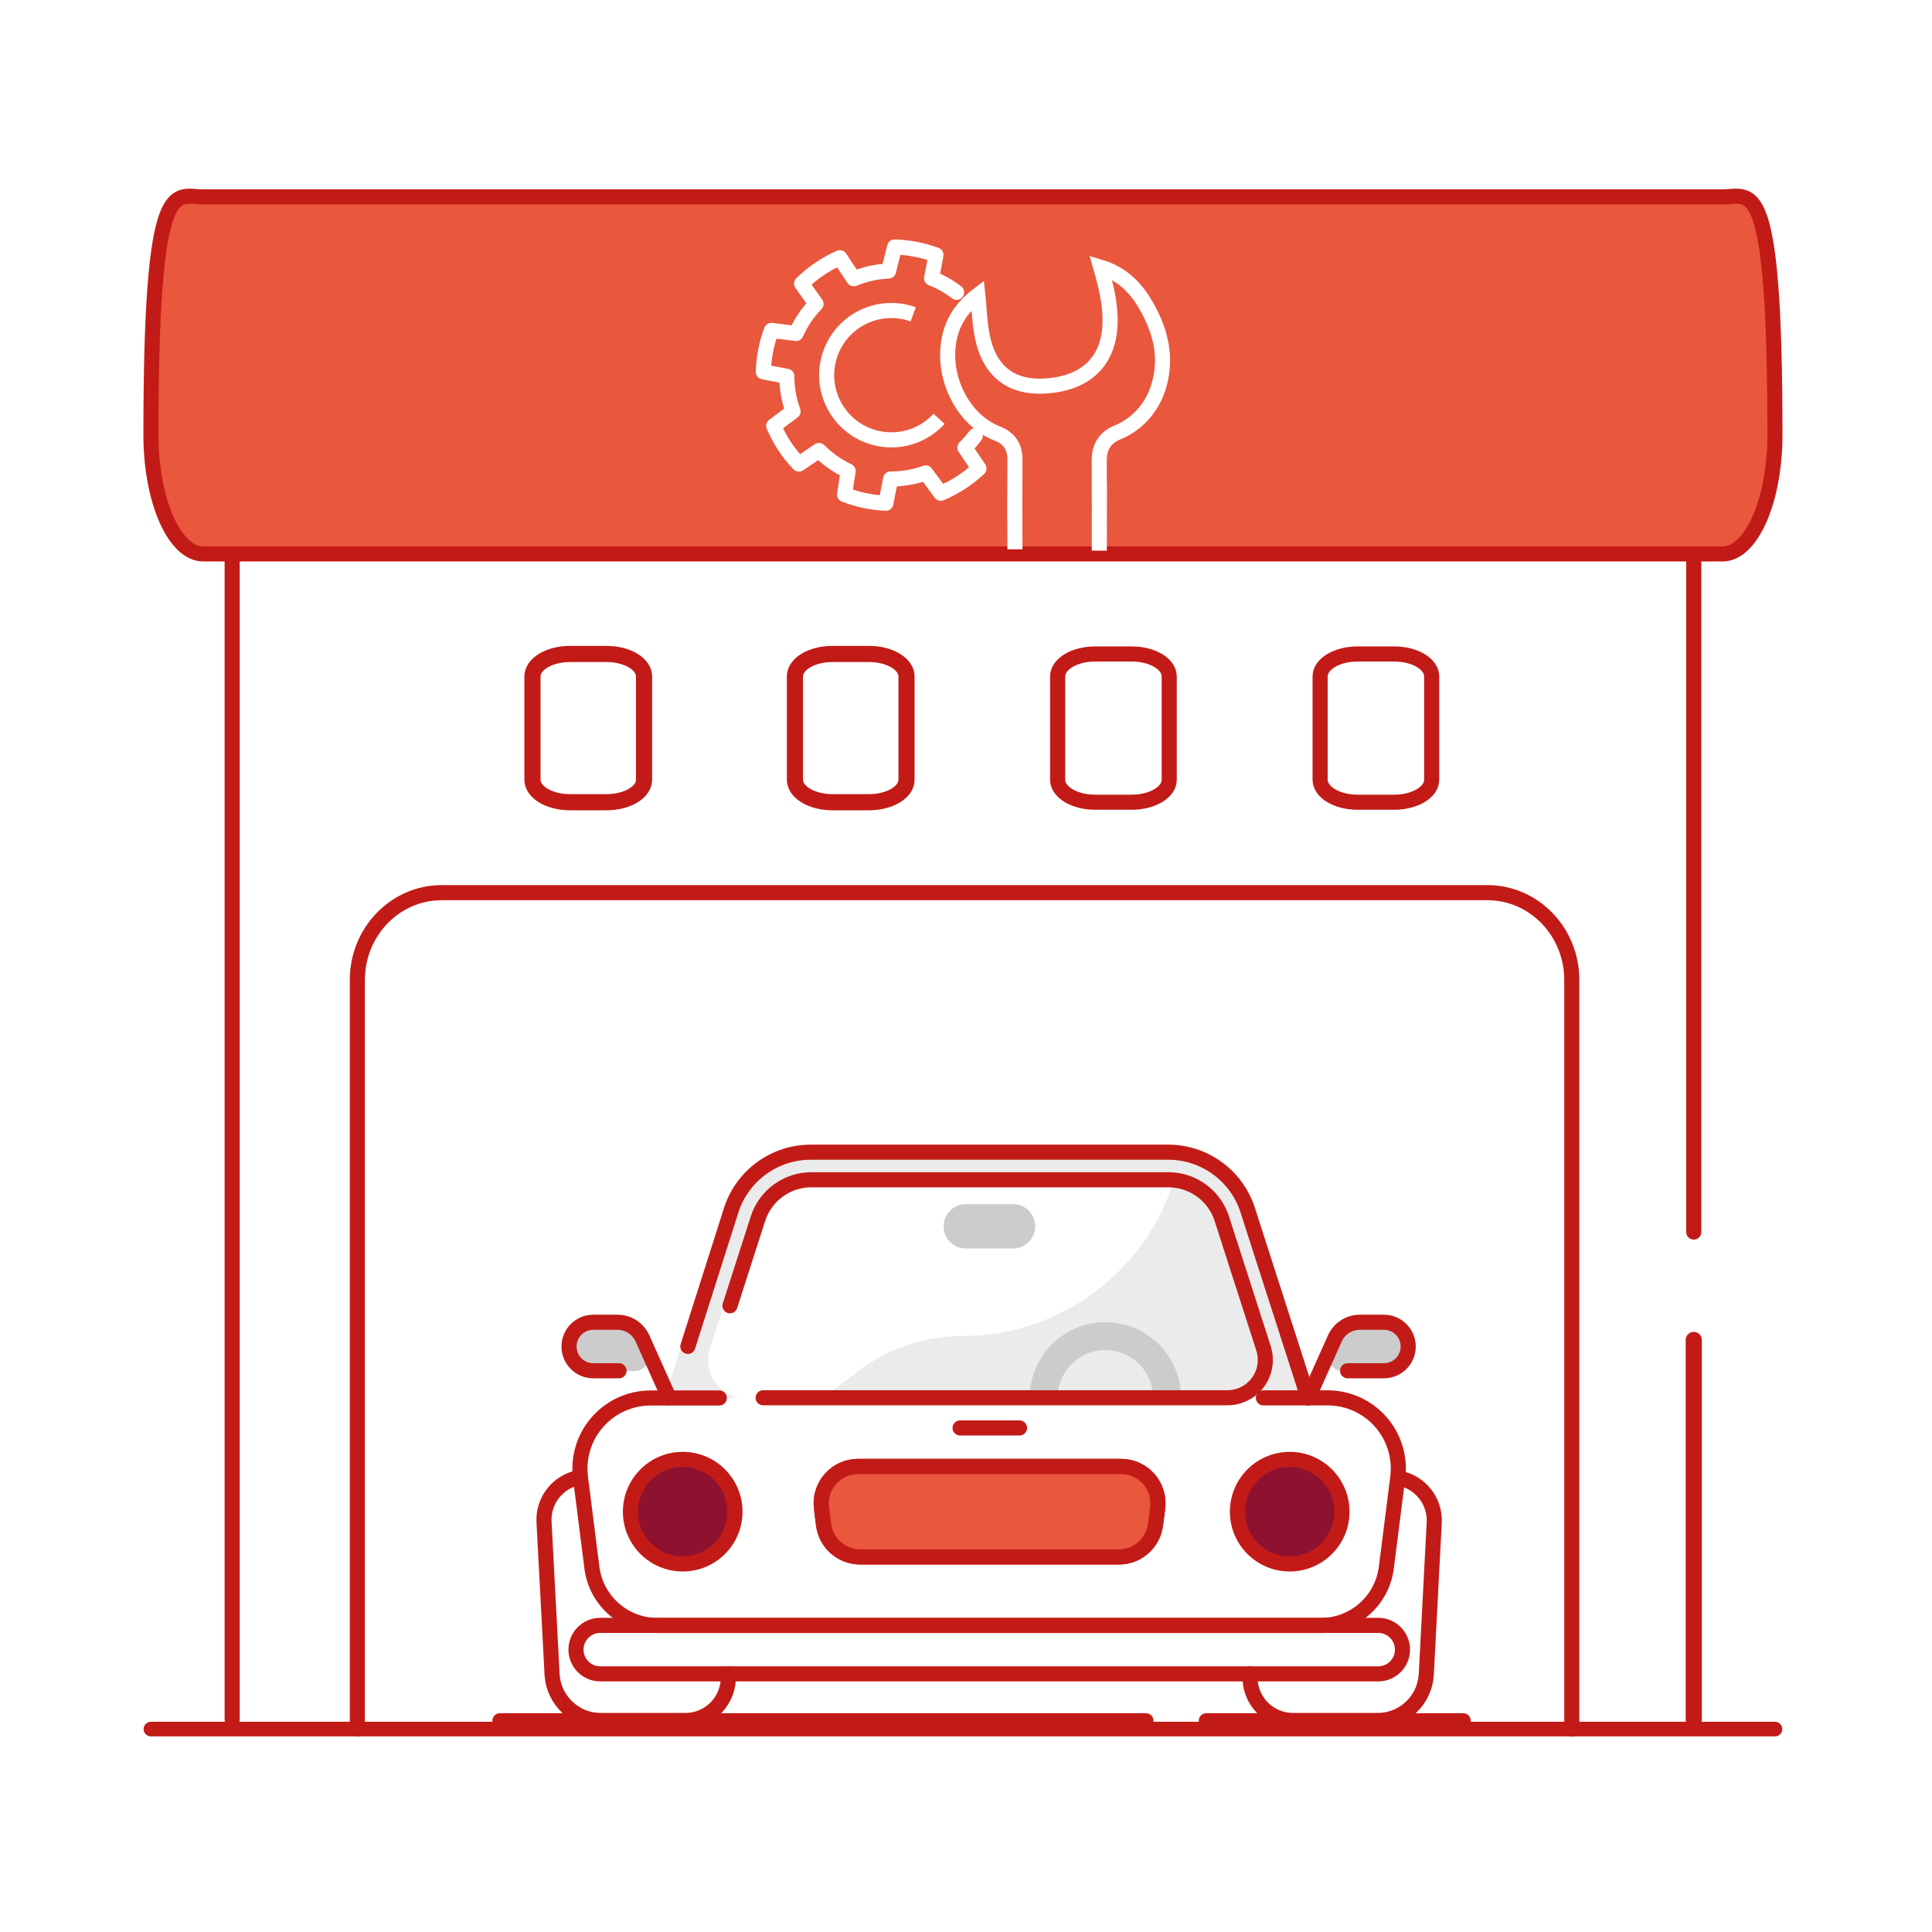
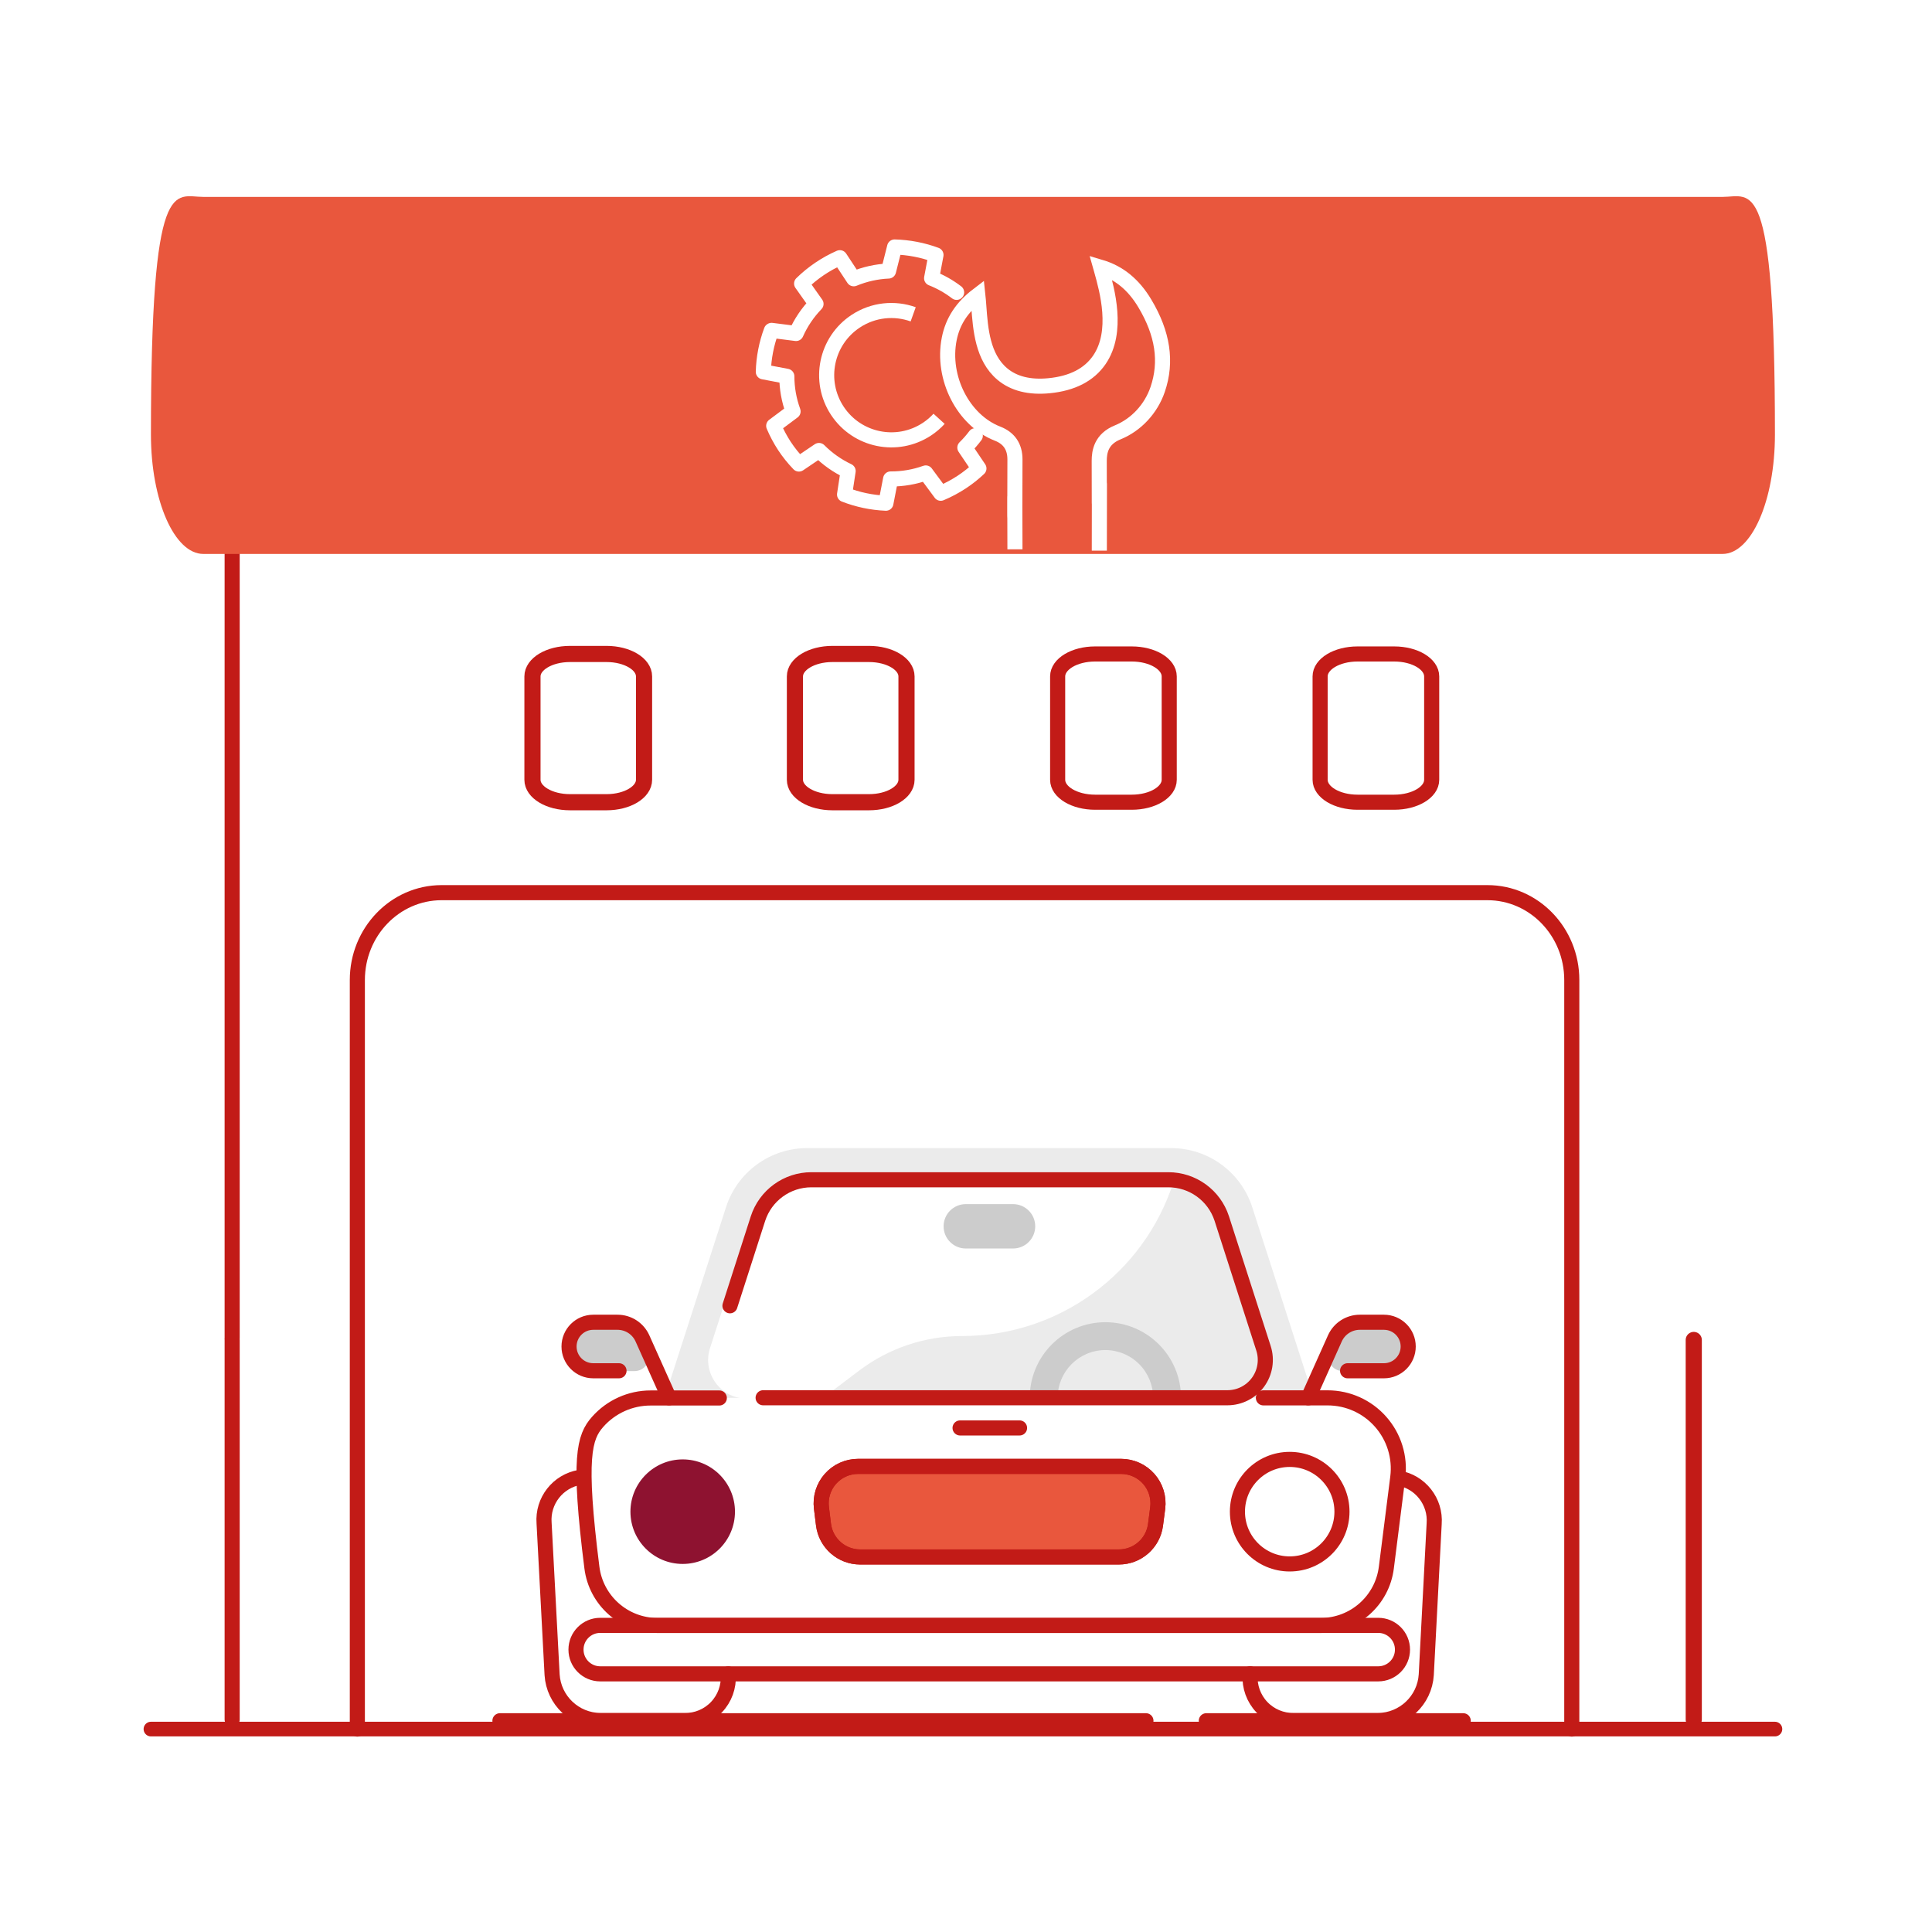
<svg xmlns="http://www.w3.org/2000/svg" width="128px" height="128px" viewBox="0 0 128 128" version="1.1">
  <title>Your car will be directed to the listed workshop</title>
  <g id="Page-1" stroke="none" stroke-width="1" fill="none" fill-rule="evenodd">
    <g id="1" transform="translate(-569, -13254)">
      <g id="Your-car-will-be-directed-to-the-listed-workshop" transform="translate(569, 13254)">
        <polygon id="Fill-1" fill="#FFFFFF" points="0 128 128 128 128 0 0 0" />
        <g id="Group-90" transform="translate(10, 13)">
          <path d="M6.335,19.345 C6.349,17.121 8.053,15.295 10.695,15.21 L97.085,14.61 C100.229,14.61 102.777,17.158 102.777,20.302 L102.775,100.761 L5.941,100.761 L6.335,19.345 Z" id="Fill-2" fill="#FFFFFF" />
          <line x1="0" y1="101.556" x2="107.594" y2="101.556" id="Stroke-4" stroke="#C21B17" stroke-width="0.97" stroke-linecap="round" stroke-linejoin="round" />
          <path d="M13.675,101.556 L13.675,51.929 C13.675,48.74 16.166,46.15 19.246,46.141 L88.547,46.141 C91.633,46.141 94.135,48.732 94.135,51.929 L94.135,101.556" id="Stroke-6" stroke="#C21B17" stroke-linecap="round" stroke-linejoin="round" />
          <path d="M62.553,30.327 L64.983,30.327 C66.354,30.327 67.464,30.993 67.464,31.815 L67.464,38.662 C67.464,39.483 66.354,40.149 64.983,40.149 L62.553,40.149 C61.183,40.149 60.072,39.483 60.072,38.662 L60.072,31.815 C60.072,30.993 61.183,30.327 62.553,30.327 Z" id="Stroke-8" stroke="#C21B17" stroke-linecap="round" stroke-linejoin="round" />
          <path d="M45.147,30.327 L47.577,30.327 C48.948,30.327 50.058,30.993 50.058,31.815 L50.058,38.662 C50.058,39.483 48.948,40.149 47.577,40.149 L45.147,40.149 C43.777,40.149 42.666,39.483 42.666,38.662 L42.666,31.815 C42.666,30.993 43.777,30.327 45.147,30.327 Z" id="Stroke-10" stroke="#C21B17" stroke-width="1.07" stroke-linecap="round" stroke-linejoin="round" />
          <path d="M27.759,30.327 L30.188,30.327 C31.559,30.327 32.67,30.993 32.67,31.815 L32.67,38.662 C32.67,39.483 31.559,40.149 30.188,40.149 L27.759,40.149 C26.389,40.149 25.277,39.483 25.277,38.662 L25.277,31.815 C25.277,30.993 26.389,30.327 27.759,30.327 Z" id="Stroke-12" stroke="#C21B17" stroke-width="1.07" stroke-linecap="round" stroke-linejoin="round" />
          <line x1="5.381" y1="100.922" x2="5.381" y2="75.776" id="Stroke-14" stroke="#C21B17" stroke-linecap="round" stroke-linejoin="round" />
          <line x1="102.216" y1="100.922" x2="102.216" y2="75.776" id="Stroke-16" stroke="#C21B17" stroke-width="1.07" stroke-linecap="round" stroke-linejoin="round" />
          <path d="M79.942,30.327 L82.371,30.327 C83.742,30.327 84.853,30.993 84.853,31.815 L84.853,38.662 C84.853,39.483 83.742,40.149 82.371,40.149 L79.942,40.149 C78.572,40.149 77.461,39.483 77.461,38.662 L77.461,31.815 C77.461,30.993 78.572,30.327 79.942,30.327 Z" id="Stroke-18" stroke="#C21B17" />
-           <path d="M65.738,15.405 L96.523,15.405 C98.024,15.396 99.467,15.983 100.534,17.038 C101.602,18.093 102.206,19.527 102.216,21.028 L102.216,68.627" id="Stroke-20" stroke="#C21B17" stroke-linecap="round" stroke-linejoin="round" />
          <path d="M5.381,75.64 L5.381,21.028 C5.391,17.933 7.892,15.425 10.986,15.405 L76.093,15.405" id="Stroke-22" stroke="#C21B17" stroke-linecap="round" stroke-linejoin="round" />
          <path d="M3.471,0.045 L104.123,0.045 C106.04,0.045 107.594,-1.647 107.594,15.795 C107.594,20.161 106.04,23.7 104.123,23.7 L3.471,23.7 C1.555,23.7 1.74221121e-15,20.161 1.74221121e-15,15.795 C1.74221121e-15,-1.647 1.555,0.045 3.471,0.045" id="Fill-24" fill="#E9573D" />
-           <path d="M3.471,0.045 L104.123,0.045 C106.04,0.045 107.594,-1.647 107.594,15.795 C107.594,20.161 106.04,23.7 104.123,23.7 L3.471,23.7 C1.555,23.7 1.74221121e-15,20.161 1.74221121e-15,15.795 C1.74221121e-15,-1.647 1.555,0.045 3.471,0.045 Z" id="Stroke-26" stroke="#C21B17" stroke-linecap="round" stroke-linejoin="round" />
          <path d="M57.243,23.394 C57.226,14.23 57.226,27.13 57.243,17.442 C57.245,16.603 56.857,16.029 56.095,15.732 C53.817,14.852 52.378,12.035 52.888,9.456 C53.118,8.292 53.725,7.357 54.785,6.549 C54.81,6.779 54.829,7.037 54.849,7.303 C54.958,8.806 55.098,10.677 56.404,11.779 C57.165,12.42 58.209,12.682 59.503,12.555 C61.038,12.407 62.159,11.829 62.836,10.84 C64.119,8.965 63.347,6.217 62.977,4.897 C62.958,4.829 62.94,4.765 62.923,4.705 C64.142,5.069 65.1,5.854 65.844,7.096 C67.044,9.101 67.324,10.965 66.699,12.799 C66.262,14.087 65.273,15.148 64.054,15.644 C62.953,16.089 62.827,16.936 62.827,17.535 C62.833,25.444 62.848,13.052 62.833,23.482" id="Stroke-28" stroke="#FFFFFF" />
          <path d="M53.378,6.369 C52.873,5.982 52.316,5.666 51.721,5.433 L52.011,3.891 C51.133,3.566 50.207,3.388 49.27,3.363 L48.868,4.956 C48.076,4.991 47.295,5.165 46.562,5.469 L45.652,4.088 C45.652,4.088 45.645,4.078 45.642,4.074 C44.702,4.487 43.844,5.068 43.109,5.787 L44.063,7.136 C43.511,7.707 43.064,8.369 42.741,9.094 L41.119,8.888 L41.103,8.898 C40.778,9.776 40.597,10.699 40.572,11.635 L42.13,11.931 C42.13,12.725 42.271,13.511 42.543,14.256 L41.26,15.213 C41.456,15.674 41.69,16.116 41.963,16.536 C42.247,16.968 42.571,17.373 42.93,17.744 L44.26,16.846 C44.82,17.408 45.473,17.869 46.191,18.208 L45.954,19.763 C46.829,20.105 47.754,20.299 48.693,20.339 L49.005,18.733 C49.798,18.737 50.587,18.602 51.333,18.334 L52.307,19.651 L52.326,19.679 C52.813,19.475 53.279,19.226 53.72,18.937 C54.124,18.67 54.504,18.369 54.856,18.037 L53.925,16.656 C54.175,16.411 54.407,16.147 54.616,15.867" id="Stroke-30" stroke="#FFFFFF" stroke-linecap="round" stroke-linejoin="round" />
          <path d="M52.217,14.747 C51.984,15.003 51.714,15.234 51.412,15.434 C49.437,16.736 46.78,16.191 45.477,14.216 C44.174,12.24 44.719,9.582 46.695,8.28 C47.866,7.508 49.275,7.385 50.501,7.824" id="Stroke-32" stroke="#FFFFFF" />
          <path d="M38.625,8.628 L38.627,8.63 L38.625,8.628 Z" id="Fill-34" fill="#000000" />
          <path d="M55.402,25.405 L55.4,25.403 L55.402,25.405 Z" id="Fill-36" fill="#000000" />
          <path d="M72.589,66.983 C71.964,65.043 70.353,63.638 68.42,63.214 L67.743,65.316 C65.786,71.394 60.128,75.515 53.743,75.515 L53.743,75.515 C51.286,75.515 48.896,76.315 46.935,77.795 L44.46,79.664 L76.672,79.664 L72.589,66.983 Z" id="Fill-38" fill="#EBEBEB" />
          <path d="M77.048,79.661 L72.965,66.98 C72.213,64.647 70.042,63.065 67.59,63.065 L43.474,63.065 C41.023,63.065 38.851,64.647 38.1,66.98 L34.016,79.661 L35.052,81.696 L42.389,79.661 L39.475,79.661 C37.74,79.661 36.508,77.97 37.04,76.319 L39.864,67.55 C40.369,65.983 41.828,64.92 43.475,64.92 L67.591,64.92 C69.237,64.92 70.695,65.982 71.199,67.549 L73.381,74.326 L74.024,76.319 C74.555,77.97 73.324,79.661 71.589,79.661 L65.532,79.661 L65.532,81.632 L76.188,81.632 L76.188,79.748 L77.048,79.661 Z" id="Fill-40" fill="#EBEBEB" />
          <path d="M29.768,94.684 L81.312,94.684 C82.198,94.684 82.918,95.403 82.918,96.291 C82.918,97.179 82.198,97.897 81.312,97.897 L29.768,97.897 C28.88,97.897 28.161,97.179 28.161,96.291 C28.161,95.403 28.88,94.684 29.768,94.684" id="Fill-42" fill="#FFFFFF" />
          <path d="M61.776,79.612 L33.117,79.612 C31.774,79.61 30.494,80.186 29.605,81.192 C28.714,82.199 28.299,83.538 28.464,84.871 L29.222,90.842 C29.494,93.035 31.355,94.682 33.564,94.684 L77.515,94.684 C79.724,94.682 81.586,93.035 81.857,90.842 L82.615,84.863 C82.779,83.532 82.366,82.194 81.477,81.187 C80.588,80.182 79.311,79.605 77.97,79.604 L61.776,79.604 L61.776,79.612 Z" id="Fill-44" fill="#FFFFFF" />
          <path d="M78.091,76.452 L78.439,75.694 C78.731,75.044 79.379,74.626 80.092,74.626 L81.69,74.626 C82.578,74.626 83.297,75.345 83.297,76.233 C83.297,77.12 82.578,77.839 81.69,77.839 L78.97,77.839 C78.636,77.84 78.326,77.671 78.148,77.388 C77.969,77.107 77.948,76.754 78.091,76.452" id="Fill-46" fill="#CCCCCC" />
          <path d="M32.913,76.452 L32.564,75.694 C32.272,75.044 31.625,74.626 30.912,74.626 L29.305,74.626 C28.419,74.626 27.699,75.345 27.699,76.233 C27.699,77.12 28.419,77.839 29.305,77.839 L32.026,77.839 C32.36,77.843 32.673,77.674 32.854,77.392 C33.034,77.11 33.057,76.755 32.913,76.452" id="Fill-48" fill="#CCCCCC" />
-           <path d="M75.446,83.689 C77.359,83.689 78.909,85.24 78.909,87.152 C78.909,89.065 77.359,90.615 75.446,90.615 C73.534,90.615 71.983,89.065 71.983,87.152 C71.983,85.24 73.534,83.689 75.446,83.689" id="Fill-50" fill="#8E1230" />
          <path d="M35.231,83.689 C37.144,83.689 38.694,85.24 38.694,87.152 C38.694,89.065 37.144,90.615 35.231,90.615 C33.319,90.615 31.768,89.065 31.768,87.152 C31.768,85.24 33.319,83.689 35.231,83.689" id="Fill-52" fill="#8E1230" />
          <path d="M53.986,66.776 L57.116,66.776 C57.928,66.776 58.586,67.434 58.586,68.246 C58.586,69.058 57.928,69.716 57.116,69.716 L53.986,69.716 C53.174,69.716 52.516,69.058 52.516,68.246 C52.516,67.434 53.174,66.776 53.986,66.776" id="Fill-54" fill="#CCCCCC" />
          <path d="M64.125,90.153 L46.984,90.153 C45.754,90.151 44.716,89.237 44.56,88.016 L44.423,86.902 C44.336,86.206 44.552,85.506 45.016,84.98 C45.48,84.455 46.146,84.153 46.848,84.152 L64.277,84.152 C64.978,84.153 65.645,84.455 66.109,84.98 C66.572,85.506 66.788,86.206 66.702,86.902 L66.557,88.016 C66.401,89.24 65.359,90.155 64.125,90.153" id="Fill-56" fill="#E9573D" />
          <path d="M63.223,76.445 C64.065,76.443 64.872,76.775 65.468,77.37 C66.064,77.964 66.398,78.771 66.398,79.613 L68.247,79.613 C68.247,76.844 66.003,74.6 63.235,74.6 C60.466,74.6 58.222,76.844 58.222,79.613 L60.071,79.613 C60.071,77.869 61.48,76.454 63.223,76.445" id="Fill-58" fill="#CCCCCC" />
          <line x1="23.122" y1="101.004" x2="65.921" y2="101.004" id="Stroke-60" stroke="#C21B17" stroke-linecap="round" stroke-linejoin="round" />
-           <path d="M73.703,79.612 L77.962,79.612 C79.304,79.613 80.582,80.189 81.469,81.195 C82.358,82.201 82.773,83.539 82.607,84.871 L81.85,90.85 C81.578,93.042 79.717,94.69 77.508,94.692 L33.556,94.692 C31.348,94.69 29.486,93.042 29.214,90.85 L28.457,84.879 C28.291,83.546 28.707,82.205 29.597,81.2 C30.487,80.194 31.766,79.618 33.11,79.62 L37.656,79.62" id="Stroke-62" stroke="#C21B17" stroke-linecap="round" stroke-linejoin="round" />
+           <path d="M73.703,79.612 L77.962,79.612 C79.304,79.613 80.582,80.189 81.469,81.195 C82.358,82.201 82.773,83.539 82.607,84.871 L81.85,90.85 C81.578,93.042 79.717,94.69 77.508,94.692 L33.556,94.692 C31.348,94.69 29.486,93.042 29.214,90.85 C28.291,83.546 28.707,82.205 29.597,81.2 C30.487,80.194 31.766,79.618 33.11,79.62 L37.656,79.62" id="Stroke-62" stroke="#C21B17" stroke-linecap="round" stroke-linejoin="round" />
          <line x1="69.922" y1="101.004" x2="86.942" y2="101.004" id="Stroke-64" stroke="#C21B17" stroke-linecap="round" stroke-linejoin="round" />
          <path d="M64.125,90.153 L46.984,90.153 C45.754,90.151 44.716,89.237 44.56,88.016 L44.423,86.902 C44.336,86.206 44.552,85.506 45.016,84.98 C45.48,84.455 46.146,84.153 46.848,84.152 L64.277,84.152 C64.978,84.153 65.645,84.455 66.109,84.98 C66.572,85.506 66.788,86.206 66.702,86.902 L66.557,88.016 C66.401,89.24 65.359,90.155 64.125,90.153 Z" id="Stroke-66" stroke="#C21B17" stroke-linecap="round" stroke-linejoin="round" />
-           <path d="M35.572,76.202 L38.444,67.177 C39.185,64.876 41.331,63.322 43.749,63.335 L67.361,63.335 C69.778,63.322 71.925,64.876 72.665,67.177 L76.666,79.613" id="Stroke-68" stroke="#C21B17" stroke-linecap="round" stroke-linejoin="round" />
          <path d="M38.361,73.512 L40.217,67.738 C40.714,66.203 42.143,65.162 43.756,65.162 L67.399,65.162 C69.013,65.158 70.445,66.196 70.945,67.731 L73.082,74.376 L73.711,76.331 C73.955,77.094 73.821,77.927 73.349,78.574 C72.877,79.221 72.125,79.604 71.324,79.605 L40.559,79.605" id="Stroke-70" stroke="#C21B17" stroke-linecap="round" stroke-linejoin="round" />
          <path d="M29.768,94.684 L81.312,94.684 C82.198,94.684 82.918,95.403 82.918,96.291 L82.918,96.291 C82.918,97.179 82.198,97.897 81.312,97.897 L29.768,97.897 C28.88,97.897 28.161,97.179 28.161,96.291 L28.161,96.291 C28.161,95.403 28.88,94.684 29.768,94.684 Z" id="Stroke-72" stroke="#C21B17" stroke-linecap="round" stroke-linejoin="round" />
          <path d="M76.674,79.612 L78.439,75.672 C78.731,75.021 79.379,74.603 80.092,74.603 L81.69,74.603 C82.577,74.603 83.297,75.322 83.297,76.21 C83.297,77.098 82.577,77.817 81.69,77.817 L79.281,77.817" id="Stroke-74" stroke="#C21B17" stroke-linecap="round" stroke-linejoin="round" />
          <path d="M34.33,79.612 L32.564,75.672 C32.272,75.021 31.625,74.603 30.912,74.603 L29.306,74.603 C28.418,74.603 27.7,75.322 27.7,76.21 C27.7,77.098 28.418,77.817 29.306,77.817 L31.011,77.817" id="Stroke-76" stroke="#C21B17" stroke-linecap="round" stroke-linejoin="round" />
          <line x1="53.607" y1="81.605" x2="57.548" y2="81.605" id="Stroke-78" stroke="#C21B17" stroke-linecap="round" stroke-linejoin="round" />
          <path d="M82.645,84.924 C84.101,85.168 85.131,86.483 85.017,87.955 L84.494,97.958 C84.387,99.65 82.991,100.973 81.296,100.989 L75.704,100.989 C74.911,100.999 74.149,100.678 73.602,100.103 C73.055,99.527 72.774,98.75 72.825,97.958 L72.825,97.89" id="Stroke-80" stroke="#C21B17" stroke-linecap="round" stroke-linejoin="round" />
          <path d="M38.247,97.897 L38.247,97.958 C38.298,98.75 38.016,99.527 37.469,100.102 C36.923,100.678 36.161,101 35.368,100.989 L29.775,100.989 C28.079,100.973 26.685,99.65 26.578,97.958 L26.047,87.91 C25.933,86.438 26.962,85.122 28.419,84.879" id="Stroke-82" stroke="#C21B17" stroke-linecap="round" stroke-linejoin="round" />
          <path d="M75.446,83.689 C77.359,83.689 78.909,85.24 78.909,87.152 C78.909,89.065 77.359,90.615 75.446,90.615 C73.534,90.615 71.983,89.065 71.983,87.152 C71.983,85.24 73.534,83.689 75.446,83.689 Z" id="Stroke-84" stroke="#C21B17" stroke-linecap="round" stroke-linejoin="round" />
-           <path d="M35.231,83.689 C37.144,83.689 38.694,85.24 38.694,87.152 C38.694,89.065 37.144,90.615 35.231,90.615 C33.319,90.615 31.768,89.065 31.768,87.152 C31.768,85.24 33.319,83.689 35.231,83.689 Z" id="Stroke-86" stroke="#C21B17" stroke-linecap="round" stroke-linejoin="round" />
          <path d="M64.125,90.153 L46.984,90.153 C45.754,90.151 44.716,89.237 44.56,88.016 L44.423,86.902 C44.336,86.206 44.552,85.506 45.016,84.98 C45.48,84.455 46.146,84.153 46.848,84.152 L64.277,84.152 C64.978,84.153 65.645,84.455 66.109,84.98 C66.572,85.506 66.788,86.206 66.702,86.902 L66.557,88.016 C66.401,89.24 65.359,90.155 64.125,90.153 Z" id="Stroke-88" stroke="#C21B17" stroke-linecap="round" stroke-linejoin="round" />
        </g>
      </g>
    </g>
  </g>
</svg>